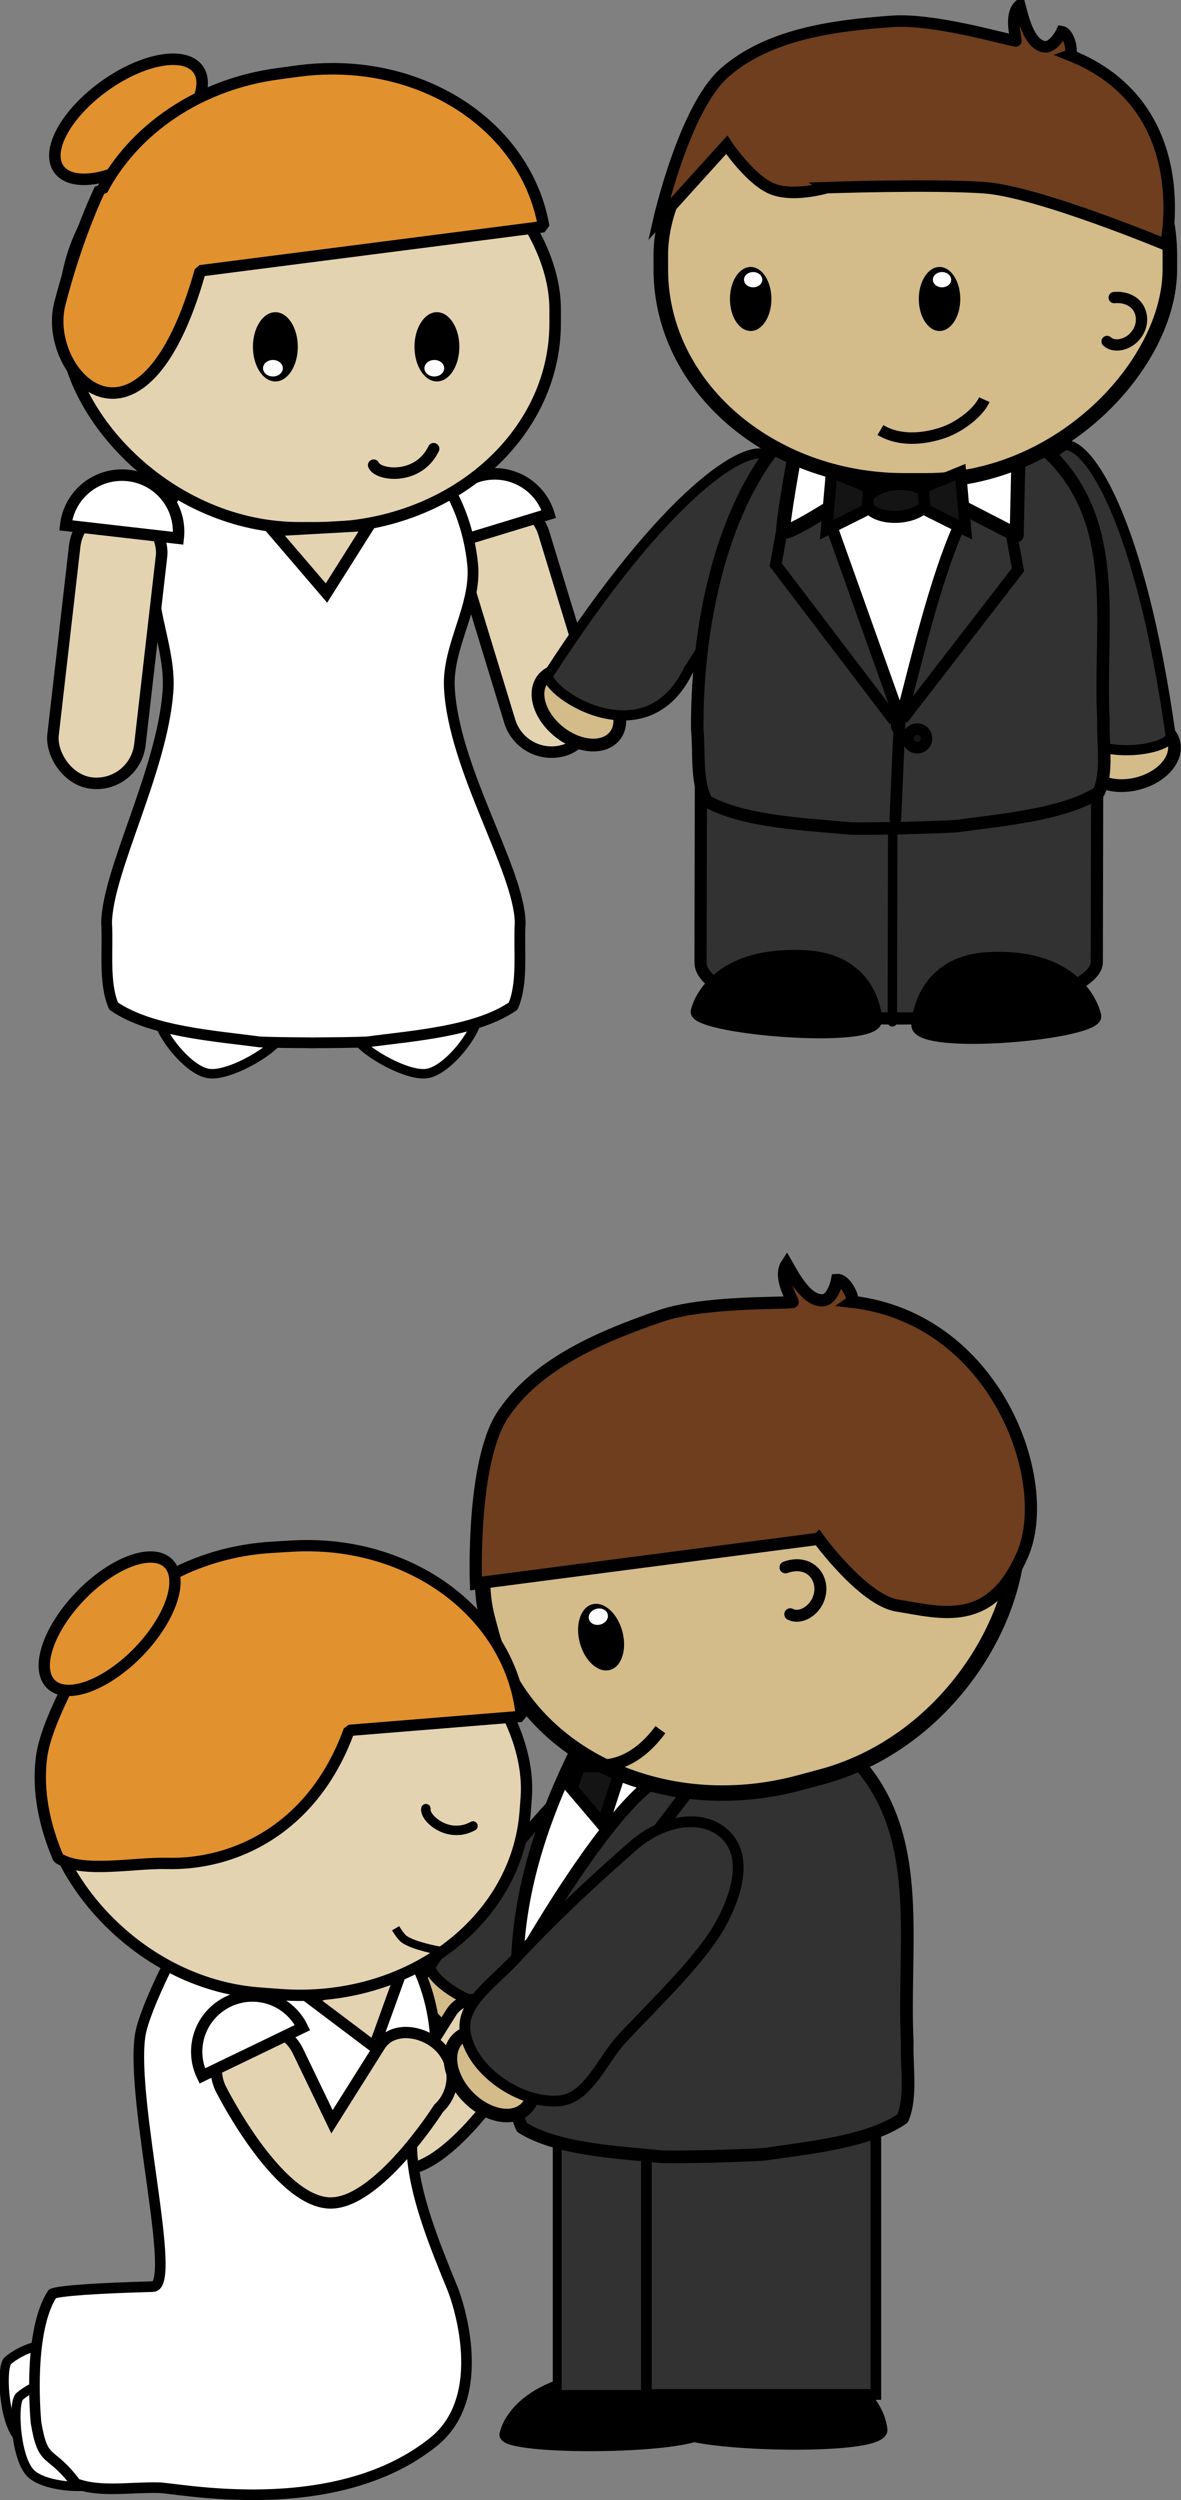
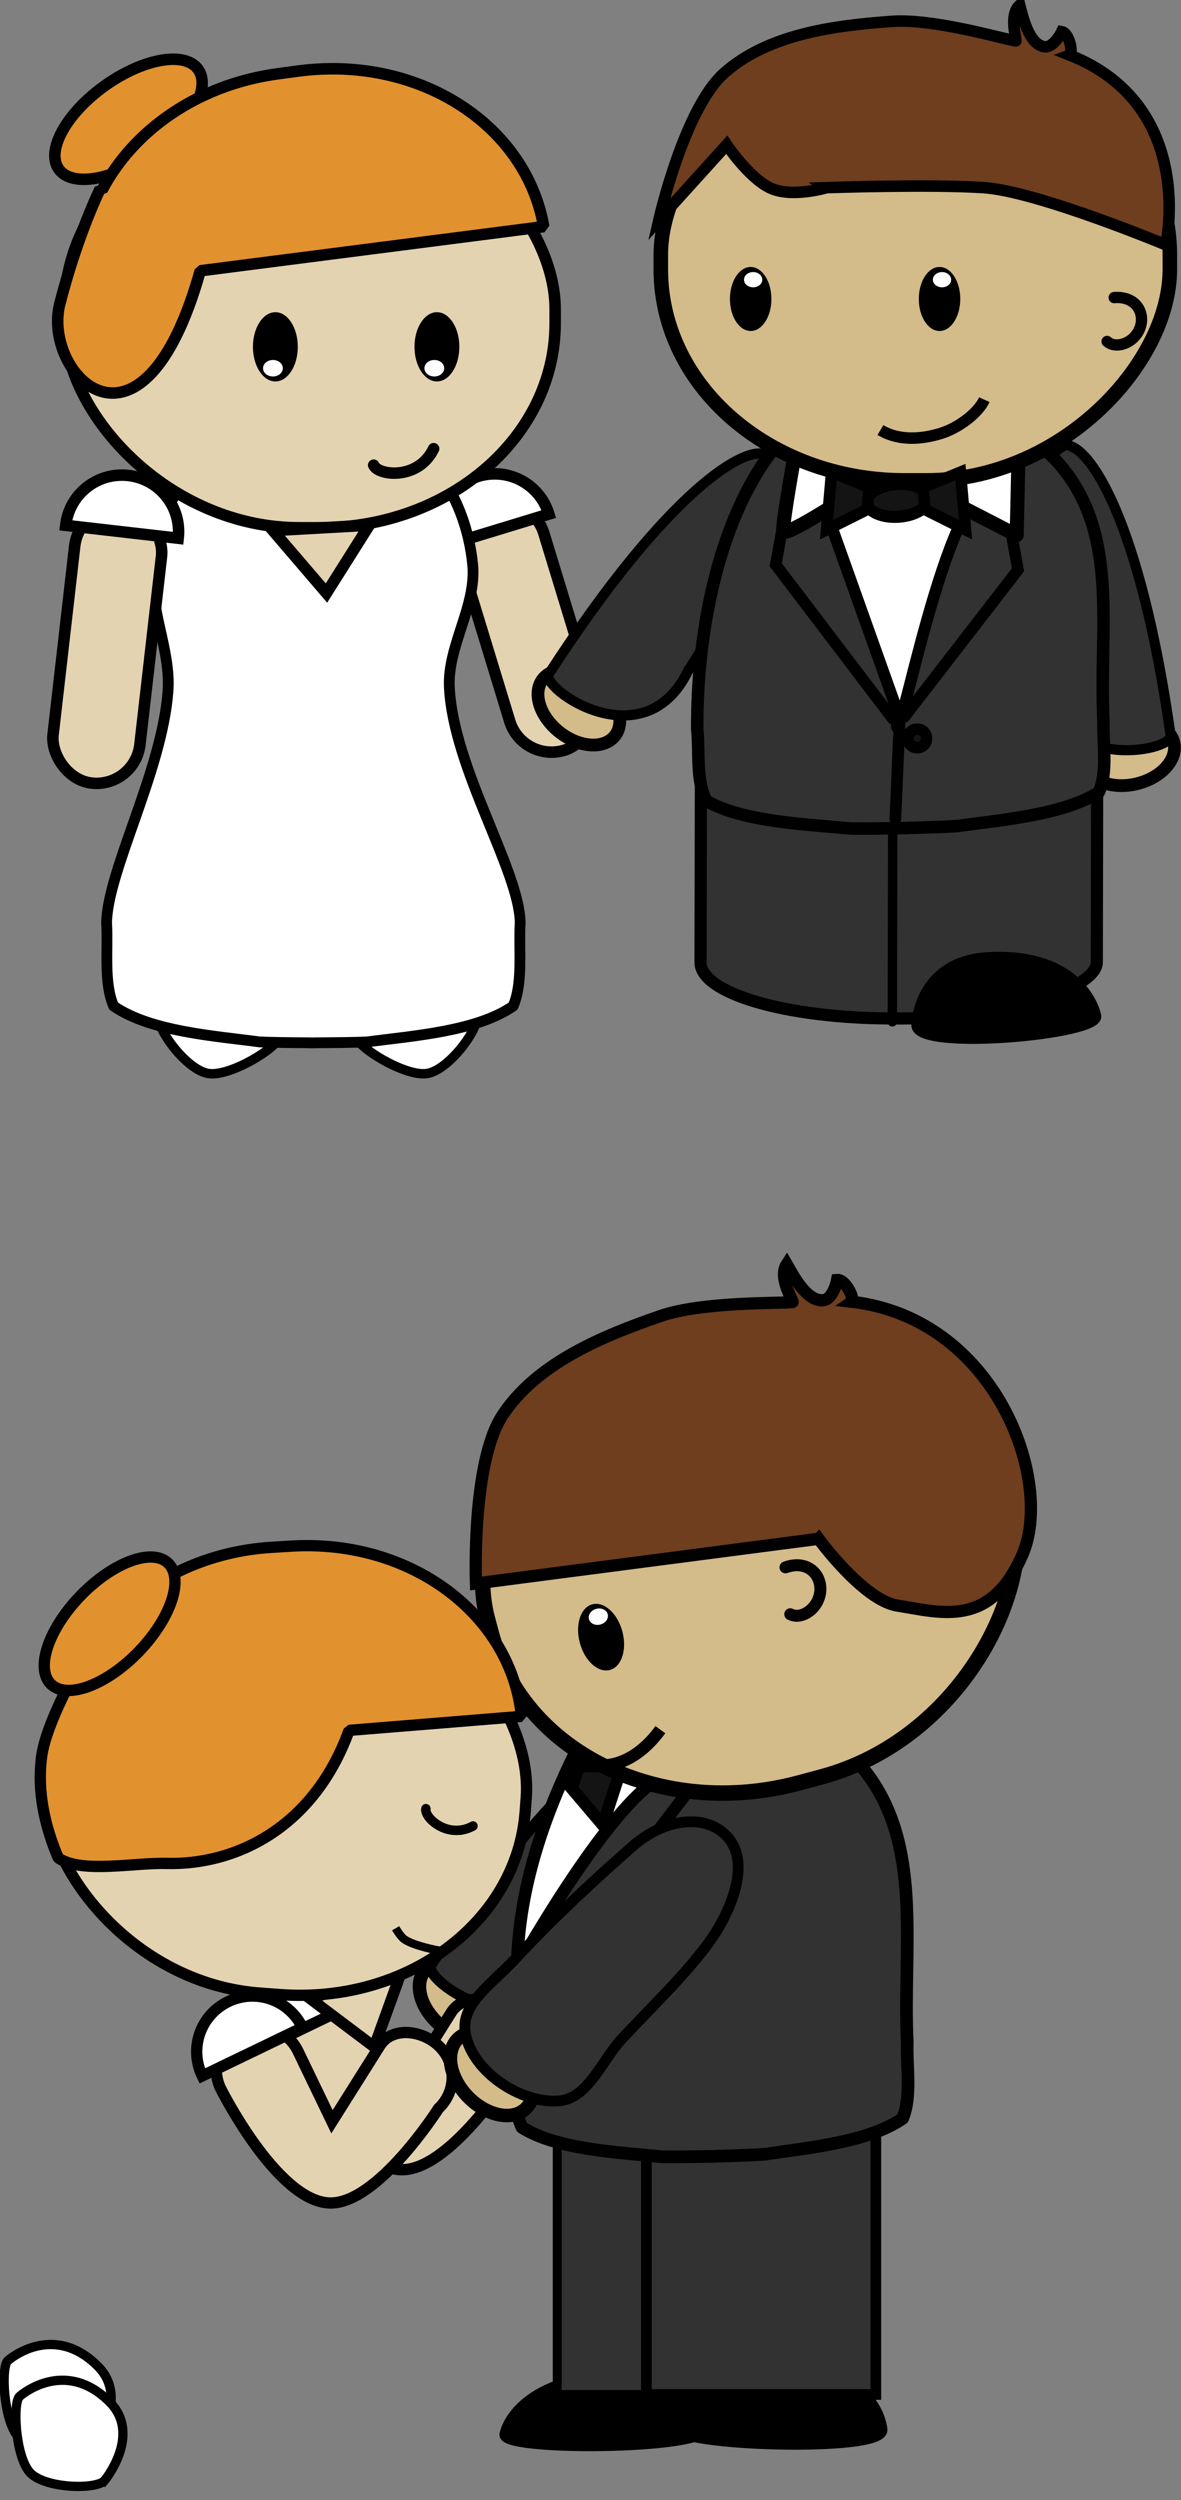
<svg xmlns="http://www.w3.org/2000/svg" xmlns:ns1="http://sodipodi.sourceforge.net/DTD/sodipodi-0.dtd" xmlns:ns2="http://www.inkscape.org/namespaces/inkscape" id="svg38959" ns1:docname="computers.svg" viewBox="0 0 332.14 702.71" version="1.1" ns2:version="0.48.3.1 r9886">
  <rect x="0" y="0" width="332.14" height="702.71" fill="#808080" stroke="none" />
  <ns1:namedview id="base" bordercolor="#666666" ns2:pageshadow="2" ns2:window-y="24" fit-margin-left="0" pagecolor="#ffffff" fit-margin-top="0" ns2:window-maximized="0" ns2:zoom="0.24748737" ns2:window-x="0" ns2:window-height="415" showgrid="false" borderopacity="1.0" ns2:current-layer="layer1" ns2:cx="262.53037" ns2:cy="241.70831" fit-margin-right="0" fit-margin-bottom="0" ns2:window-width="472" ns2:pageopacity="0.0" ns2:document-units="px" />
  <g id="layer1" ns2:label="Layer 1" ns2:groupmode="layer" transform="translate(-69.246 -61.02)">
    <g id="g28407" transform="matrix(.627 0 0 .627 -1304.8 571.46)">
      <g id="g28354">
        <path id="path73371-0" style="stroke:#000000;stroke-width:5.202;fill:#000000" d="m2586.9 275.09s-1.591-24.932-37.172-25.036c-47.864-0.14-53.296 24.392-53.296 24.392-4.032 7.4 91.169 10.838 90.468 0.645z" ns2:export-ydpi="90" ns1:nodetypes="cscc" ns2:export-filename="/home/sarato/Documents/cartoon2.png" ns2:connector-curvature="0" ns2:export-xdpi="90" />
        <path id="path73353-0" ns1:nodetypes="cscc" style="stroke:#000000;stroke-width:5.202;fill:#000000" ns2:connector-curvature="0" d="m2508.6 273.97s-2.563-24.851-38.121-23.566c-47.833 1.73-52.303 26.454-52.303 26.454-3.74 7.552 91.523 7.269 90.424-2.888z" />
      </g>
      <g id="g28350" transform="translate(-0)">
        <rect id="rect28346" style="stroke:#000000;stroke-width:4;fill:#323232" rx="0" ry="0" height="119.88" width="71.467" y="139.42" x="2441.4" />
        <rect id="rect28348" style="stroke:#000000;stroke-width:4.8;fill:#323232" rx="0" ry="0" height="119.88" width="102.9" y="139.42" x="2481.4" />
      </g>
      <g id="g86457-0" transform="matrix(1.654 .768 -.768 1.654 3140.1 -2418.1)">
        <path id="path73683-72-9" style="stroke-linejoin:round;fill-rule:evenodd;stroke:#000000;stroke-linecap:round;stroke-width:3.319;fill:#d3bb8a" ns2:connector-curvature="0" d="m198.26 1417.1c2.7 4.512 9.692 7.214 15.616 6.036 5.924-1.179 8.537-5.792 5.836-10.304-2.7-4.512-9.692-7.214-15.616-6.036-5.924 1.179-8.537 5.792-5.836 10.304z" />
        <path id="path73685-2-6" style="stroke:#000000;stroke-width:2.646;fill:#323232" ns2:connector-curvature="0" d="m230.81 1394.4c-0.56 26.366-33.657 20.276-32.59 15.818 7.963-56.339 21.411-76.069 27.53-75.557 9.719 4.66 9.854 23.841 5.061 59.739z" />
      </g>
      <path id="path73691-31-3" d="m2578.8-21.055c27.068 33.609 17.503 79.214 19.601 122.46-0.373 11.113 2.006 24.387-2.046 34.113-15.415 10.8-43.065 13.207-61.879 16.095-5.004 0.362-12.962 0.62-21.602 0.879v0.031c-0.907 0.029-1.77 0.033-2.664 0.049h-0.262c-8.643 0.155-16.604 0.276-21.622 0.155-18.951-1.984-46.7-3.066-62.701-13.114-4.594-9.519-2.965-22.888-3.963-33.969-0.34-43.286 8.346-98.874 33.487-133.74 11.726-16.369 40.277-21.994 61.826-20.909 22.276 1.121 49.194 12.158 61.826 27.945z" ns1:nodetypes="ccccccccccccac" style="stroke-linejoin:round;fill-rule:evenodd;stroke:#000000;stroke-linecap:round;stroke-width:5.68;fill:#323232" ns2:connector-curvature="0" />
      <path id="path73697-7-8" d="m2449.4-28.266 36.121 12.539s-18.156 7.54-62.091 83.638c0.435-32.059 10.181-64.118 25.97-96.177z" ns1:nodetypes="cccc" style="stroke-linejoin:round;stroke:#000000;stroke-linecap:round;stroke-width:5.564;fill:#ffffff" ns2:connector-curvature="0" />
      <g id="g86389-3" transform="matrix(-1.678 -.715 .715 -1.678 1975.8 2470.3)">
        <path id="path86385-9" style="stroke:#000000;stroke-width:3;fill:#141414" ns2:connector-curvature="0" d="m295.51 1353.7-10.609-5.305 1.326 15.03 9.725-3.978z" />
      </g>
      <path id="path86396-4" ns1:nodetypes="ccc" ns2:connector-curvature="0" style="stroke:#000000;stroke-width:5.472;fill:none" d="m2423 72.907 72.155-53.226-7.467-14.484 13.63-17.928" />
      <path id="path86398-2" ns1:rx="2.4312732" ns1:ry="2.4312732" style="stroke:#000000;stroke-width:3;fill:#141414" ns1:type="arc" d="m270.98 1411.1c0 1.343-1.089 2.431-2.431 2.431s-2.431-1.089-2.431-2.431c0-1.343 1.089-2.431 2.431-2.431s2.431 1.089 2.431 2.431z" transform="matrix(1.824 0 0 1.824 1943.1 -2474.2)" ns1:cy="1411.0854" ns1:cx="268.54517" />
      <g id="g28312" transform="matrix(.966 -.259 .259 .966 118.68 650.36)">
        <rect id="rect73713-6-4" ry="100.34" style="stroke-linejoin:bevel;fill-rule:evenodd;stroke:#000000;stroke-linecap:round;stroke-width:6.92;fill:#d3bb8a" rx="115.91" transform="scale(-1,1)" height="207.6" width="242.2" y="-220.53" x="-2646.5" />
        <path id="path73715-8-5" style="stroke-linejoin:round;stroke:#000000;stroke-linecap:round;stroke-width:5.366;fill:none" ns2:connector-curvature="0" d="m2536-86.956c3.324 3.009 9.203 1.715 12.794-1.952 4.946-5.052 4.542-12.363 0.285-16.124-2.481-2.191-6.026-3.141-9.706-2.78" />
        <g id="g73719-1-5" transform="matrix(-1.438 0 0 1.438 5014.1 -2350.5)">
          <g id="g73721-6-2">
            <path id="path73723-1-3" d="m1789 1565.7c0 5.85-3.073 10.592-6.864 10.592-3.791 0-6.864-4.742-6.864-10.592 0-5.85 3.074-10.592 6.864-10.592 3.791 0 6.864 4.742 6.864 10.592z" style="fill-rule:evenodd" ns2:connector-curvature="0" />
            <path id="path73725-9-6" ns1:rx="0.66307449" ns1:ry="0.55256206" style="fill:#ffffff" ns1:type="arc" d="m-357.84 840.95c0 0.305-0.297 0.553-0.663 0.553-0.366 0-0.663-0.247-0.663-0.553 0-0.305 0.297-0.553 0.663-0.553 0.366 0 0.663 0.247 0.663 0.553z" transform="matrix(4.567 0 0 4.567 3418.6 -2281.3)" ns1:cy="840.9519" ns1:cx="-358.50229" />
          </g>
        </g>
        <path id="path73733-9-7" ns1:nodetypes="cc" style="stroke:#000000;stroke-width:5.457;fill:none" ns2:connector-curvature="0" d="m2438.8-42.95c10.173 1.703 19.996-3.062 27.528-9.122" />
        <path id="path86518-4" ns1:nodetypes="ccaaccacccac" style="stroke:#000000;stroke-width:5.472;fill:#6e3e1e" ns2:connector-curvature="0" d="m2557-116.34-153.6-20.447s12.03-52.921 31.1-69.811c20.879-18.492 52.163-22.606 79.984-24.564 19.763-1.391 53.137 8.476 58.701 9.319 0.833 0.366-3.651-12.128 1.922-17.069 1.337 4.968 4.102 18.599 11.676 19.846 3.615 0.595 7.221-4.827 8.316-7.186 3.668 0.651 5.576 10.351 3.674 11.084 60.782 24.012 67.032 101.45 44.668 129.46s-41.691 15.664-60.114 7.404c-14.07-6.308-26.322-38.039-26.322-38.039z" />
      </g>
      <g id="g28272" transform="matrix(.926 0 0 .926 242.97 70.911)">
        <g id="g27478" transform="matrix(1.542 -.974 .974 1.542 912.93 -2054.9)">
          <path id="path27480" style="stroke:#000000;stroke-width:3;fill:#e4d3b1" d="m171.31 1340.8c6.32 0 11.408 5.088 11.408 11.408v20.804l20.233-12.672c5.356-3.355 12.407 1.451 14.294 7.483 1.887 6.032-1.451 12.407-7.483 14.294 0 0-25.906 16.105-37.157 9.954-12.237-6.689-12.703-39.864-12.703-39.864 0-6.32 5.088-11.408 11.408-11.408z" ns1:nodetypes="sscsssass" ns2:connector-curvature="0" transform="matrix(.993 .114 -.114 .993 0 0)" />
          <path id="path27482" style="stroke:#000000;stroke-width:3;fill:#ffffff" d="m171.73 1332.3c8.189 0 14.782 6.593 14.782 14.782h-29.564c0-8.189 6.593-14.782 14.782-14.782z" ns1:nodetypes="ssss" ns2:connector-curvature="0" transform="matrix(.993 .114 -.114 .993 0 0)" />
        </g>
        <path id="path27474" ns1:nodetypes="csccc" d="m2149.2 227.74s18.383-22.28 2.154-38.224c-21.831-21.448-43.125-2.643-43.125-2.643-3.76 2.303-2.417 29.482 4.92 37.203 7.337 7.721 32.305 8.23 36.051 3.664z" style="stroke:#000000;stroke-width:4.494;fill:#ffffff" ns2:connector-curvature="0" />
        <path id="path86408-0" ns1:nodetypes="csccc" ns2:connector-curvature="0" style="stroke:#000000;stroke-width:4.494;fill:#ffffff" d="m2154.9 245.03s18.383-22.28 2.154-38.224c-21.831-21.448-43.125-2.643-43.125-2.643-3.76 2.303-2.417 29.482 4.92 37.203 7.337 7.721 32.305 8.23 36.051 3.664z" />
-         <path id="path41774-7-9" ns1:nodetypes="csccccssccccsssaacccc" d="m2239.8-54.523c-0.325 0-0.653 0.038-0.979 0.038-0.184 0-0.37 0-0.555-0.038h-0.862v0.082c-21.843 1.355-29.392 16.55-41.805 31.505-2.212 2.665-21.62 38.865-23.579 53.053-4.399 31.86 18.335 120.78 6.245 121.1-26.345 0.712-45.496 1.977-48.692 3.475-11.571 17.884-8.411 56.708-7.946 62.275 3.538 20.919 6.594 12.486 19.326 29.564 11.377 4.439 26.831 1.693 39.792 2.027 7.258-0.382 85.034 16.728 133.43-22.146 27.402-22.011 11.869-67.788 9.243-74.208-8.748-21.385-18.557-45.256-19.683-66.465-1.053-19.838 12.976-38.781 11.086-58.556-1.593-16.658-7.815-33.797-18.515-46.663-14.005-16.841-33.796-33.605-55.637-34.963v-0.113h-0.862z" style="stroke-linejoin:round;fill-rule:evenodd;stroke:#000000;stroke-linecap:round;stroke-width:5.135;fill:#ffffff" ns2:connector-curvature="0" />
+         <path id="path41774-7-9" ns1:nodetypes="csccccssccccsssaacccc" d="m2239.8-54.523c-0.325 0-0.653 0.038-0.979 0.038-0.184 0-0.37 0-0.555-0.038h-0.862v0.082v-0.113h-0.862z" style="stroke-linejoin:round;fill-rule:evenodd;stroke:#000000;stroke-linecap:round;stroke-width:5.135;fill:#ffffff" ns2:connector-curvature="0" />
        <path id="path86450-7" style="stroke:#000000;stroke-width:5.472;fill:#e4d3b1" ns2:connector-curvature="0" d="m2254.2 11.619 31.268 23.558 12.975-35.897z" />
        <rect id="rect41780-6-6" style="stroke-linejoin:bevel;fill-rule:evenodd;stroke:#000000;stroke-linecap:round;stroke-width:5.472;fill:#e4d3b1" transform="rotate(4.249)" rx="111.74" ry="97.212" height="201.13" width="233.48" y="-357.27" x="2112.8" />
        <g id="g41792-8-6" style="stroke-linejoin:bevel;stroke:#000000;stroke-linecap:round;stroke-width:3.401;fill:none" transform="matrix(-1.22 .501 -.503 -1.226 2335.7 -105.02)">
          <path id="path41794-6-9" ns1:nodetypes="cc" ns2:connector-curvature="0" style="stroke-linejoin:bevel;stroke:#000000;stroke-linecap:round;stroke-width:3.401;fill:none" d="m11.239-22.535c10.412-1.171 15.538 9.66 13.584 12.396" />
          <path id="path27484" ns1:nodetypes="cc" d="m11.239-22.535c10.412-1.171 15.538 9.66 13.584 12.396" style="stroke-linejoin:bevel;stroke:#000000;stroke-linecap:round;stroke-width:3.401;fill:none" ns2:connector-curvature="0" />
        </g>
        <g id="g86520-7" style="fill:#e2912f" transform="matrix(1.819 .135 -.135 1.819 2218 -2472)">
          <path id="rect4240-2-3-2-5-0-0" ns1:nodetypes="cccccacscccc" ns2:connector-curvature="0" style="stroke-linejoin:bevel;fill-rule:evenodd;stroke:#000002;stroke-linecap:round;stroke-width:3;fill:#e2912f" d="m116.01 1236.5c-2.852 0-5.762 0.179-8.688 0.556l-5.202 0.707c-20.968 2.701-37.986 14.643-46.215 30.355l-0.556-0.202s-10.009 19.449-10.529 30.05c-0.441 8.997 2.039 17.746 6.401 26.254 6.325 3.764 20.195-0.261 28.793-0.664 18.258-0.856 38.274-12.218 45.739-38.801l45.361-7.092c-4.202-24.105-27.534-41.173-55.104-41.164z" />
          <path id="path86516-5" ns1:rx="22.351055" ns1:ry="10.709881" style="stroke:#000000;stroke-width:3;fill:#e2912f" ns1:type="arc" d="m103.37 1242.8c0 5.915-10.007 10.71-22.351 10.71s-22.351-4.795-22.351-10.71c0-5.915 10.007-10.71 22.351-10.71s22.351 4.795 22.351 10.71z" transform="matrix(.641 -.768 .768 .641 -946.17 526.82)" ns1:cy="1242.8118" ns1:cx="81.022575" />
        </g>
        <g id="g86442-6" transform="matrix(1.542 -.974 .974 1.542 878.35 -2038.8)">
          <path id="rect86433-3" style="stroke:#000000;stroke-width:3;fill:#e4d3b1" d="m171.31 1340.8c6.32 0 11.408 5.088 11.408 11.408v20.804l20.233-12.672c5.356-3.355 12.407 1.451 14.294 7.483 1.887 6.032-1.451 12.407-7.483 14.294 0 0-25.906 16.105-37.157 9.954-12.237-6.689-12.703-39.864-12.703-39.864 0-6.32 5.088-11.408 11.408-11.408z" ns1:nodetypes="sscsssass" ns2:connector-curvature="0" transform="matrix(.993 .114 -.114 .993 0 0)" />
          <path id="rect86435-7" style="stroke:#000000;stroke-width:3;fill:#ffffff" d="m171.73 1332.3c8.189 0 14.782 6.593 14.782 14.782h-29.564c0-8.189 6.593-14.782 14.782-14.782z" ns1:nodetypes="ssss" ns2:connector-curvature="0" transform="matrix(.993 .114 -.114 .993 0 0)" />
        </g>
        <path id="path27502" ns1:nodetypes="cac" style="stroke:#000000;stroke-width:4;fill:none" ns2:connector-curvature="0" d="m2317-11.44s-12.083-2.087-16.958-5.482c-1.858-1.294-4.2-5.337-4.2-5.337" />
      </g>
      <g id="g28308" transform="matrix(-.845 -.535 -.535 .845 4694.7 1422.2)">
        <path id="path86379-6" d="m2646.8 120.85c-4.925 8.229-17.676 13.158-28.48 11.008-10.804-2.15-15.57-10.563-10.644-18.793 4.925-8.229 17.676-13.158 28.48-11.008 10.804 2.15 15.57 10.563 10.644 18.793z" style="stroke-linejoin:round;fill-rule:evenodd;stroke:#000000;stroke-linecap:round;stroke-width:6.054;fill:#d3bb8a" ns2:connector-curvature="0" />
        <path id="path86381-6" d="m2586.3 72.399c2.481 13.084-1.555 30.943 9.128 38.894 13.788 10.261 39.838 9.528 51.465-3.129 9.081-9.886 1.897-24.834-0.973-40.258-4.474-24.043-11.045-49.202-17.66-71.357-4.922-16.486-18.106-28.539-31.578-26.189-13.071 2.28-18.927 16.968-20.224 34.284-1.353 18.065 5.59 45.333 9.842 67.755z" ns1:nodetypes="aaassasa" style="stroke:#000000;stroke-width:4.826;fill:#323232" ns2:connector-curvature="0" />
      </g>
    </g>
    <g id="g86524" transform="matrix(1.078 0 0 1.078 37.7 -1252.6)">
      <g id="g86461" transform="translate(44.121)">
        <path id="path86408" ns1:nodetypes="csccc" ns2:connector-curvature="0" style="stroke:#000000;stroke-width:2.464;fill:#ffffff" d="m109.49 1483.4s-4.264-15.252-16.523-12.947c-16.491 3.102-14.703 18.575-14.703 18.575-0.142 2.414 12.507 10.326 18.28 9.444 5.773-0.882 13.826-11.956 12.946-15.072z" />
        <path id="path86410" ns1:nodetypes="csccc" d="m26.588 1483.4s4.264-15.252 16.523-12.947c16.491 3.102 14.703 18.575 14.703 18.575 0.142 2.414-12.507 10.326-18.28 9.444-5.773-0.882-13.826-11.956-12.946-15.072z" style="stroke:#000000;stroke-width:2.464;fill:#ffffff" ns2:connector-curvature="0" />
        <g id="g86446" ns2:transform-center-x="-17.308703" ns2:transform-center-y="34.030007" transform="matrix(.984 -.181 .181 .984 -242.69 41.198)">
          <rect id="rect86438" style="stroke:#000000;stroke-width:3;fill:#e4d3b1" transform="matrix(-.993 .114 .114 .993 0 0)" rx="11.408" ry="11.408" height="67.025" width="22.817" y="1355.6" x="30.646" />
          <path id="path86440" ns1:nodetypes="ssss" style="stroke:#000000;stroke-width:3;fill:#ffffff" ns2:connector-curvature="0" d="m111.22 1343.2c-8.136 0.933-13.935 8.233-13.002 16.369l29.371-3.367c-0.933-8.136-8.233-13.935-16.369-13.002z" />
        </g>
        <path id="path41774-7" ns1:nodetypes="cscccaaaccccccccccaaacccc" d="m67.321 1321c-0.178 0-0.358 0.021-0.537 0.021-0.101 0-0.203 0-0.304-0.021h-0.473v0.045c-11.976 0.743-22.835 9.929-30.505 19.17-5.941 7.158-9.027 16.737-10.244 25.96-1.431 10.842 4.51 21.69 3.712 32.597-1.519 20.757-15.755 46.763-16.019 60.348 0.419 7.096-0.805 15.615 1.835 21.769 9.59 6.666 26.5 7.782 38.029 9.34 3.059 0.154 7.918 0.197 13.194 0.231v0.021c0.553 0 1.08 0 1.626-0.021 0.054-0 0.106 0 0.16 0 5.276-0.033 10.135-0.078 13.194-0.231 11.528-1.558 28.439-2.674 38.029-9.34 2.639-6.154 1.416-14.672 1.835-21.769-0.267-13.755-17.348-39.93-18.477-61.215-0.577-10.877 7.115-21.263 6.078-32.106-0.873-9.133-4.285-18.53-10.151-25.585-7.679-9.234-18.53-18.425-30.505-19.17v-0.062h-0.472z" style="stroke-linejoin:round;fill-rule:evenodd;stroke:#000000;stroke-linecap:round;stroke-width:2.815;fill:#ffffff" ns2:connector-curvature="0" />
        <g id="g86442">
          <rect id="rect86433" ry="11.408" style="stroke:#000000;stroke-width:3;fill:#e4d3b1" rx="11.408" transform="matrix(.993 .114 -.114 .993 0 0)" height="72.306" width="22.817" y="1340.8" x="159.9" />
          <path id="rect86435" style="stroke:#000000;stroke-width:3;fill:#ffffff" d="m171.73 1332.3c8.189 0 14.782 6.593 14.782 14.782h-29.564c0-8.189 6.593-14.782 14.782-14.782z" ns1:nodetypes="ssss" ns2:connector-curvature="0" transform="matrix(.993 .114 -.114 .993 0 0)" />
        </g>
        <rect id="rect41780-6" style="stroke-linejoin:bevel;fill-rule:evenodd;stroke:#000000;stroke-linecap:round;stroke-width:3;fill:#e4d3b1" rx="61.264" ry="53.3" height="110.28" width="128.01" y="1245.9" x="1.962" />
        <g id="g41792-8" style="stroke-linejoin:bevel;stroke:#000000;stroke-linecap:round;stroke-width:3.401;fill:none" transform="matrix(-.468 .745 -.749 -.47 86.654 1316.6)">
          <path id="path41794-6" ns1:nodetypes="cc" ns2:connector-curvature="0" style="stroke-linejoin:bevel;stroke:#000000;stroke-linecap:round;stroke-width:3.401;fill:none" d="m11.239-22.535c10.412-1.171 15.538 9.66 13.584 12.396" />
        </g>
        <path id="path43824-7" d="m62.833 1309c0-4.987-2.62-9.029-5.851-9.029-3.232 0-5.852 4.042-5.852 9.029 0 4.987 2.62 9.029 5.852 9.029 3.232 0 5.851-4.042 5.851-9.029z" style="fill-rule:evenodd" ns2:connector-curvature="0" />
        <path id="path43826-2" ns1:rx="0.66307449" ns1:ry="0.55256206" style="fill:#ffffff" ns1:type="arc" d="m-357.84 840.95c0 0.305-0.297 0.553-0.663 0.553-0.366 0-0.663-0.247-0.663-0.553 0-0.305 0.297-0.553 0.663-0.553 0.366 0 0.663 0.247 0.663 0.553z" transform="matrix(3.893 0 0 -3.893 1452 4588.4)" ns1:cy="840.9519" ns1:cx="-358.50229" />
        <path id="path43840-8" style="fill-rule:evenodd" ns2:connector-curvature="0" d="m104.98 1309c0-4.987-2.62-9.029-5.851-9.029-3.232 0-5.852 4.042-5.852 9.029 0 4.987 2.62 9.029 5.852 9.029 3.232 0 5.851-4.042 5.851-9.029z" />
        <path id="path43842-2" ns1:rx="0.66307449" ns1:ry="0.55256206" style="fill:#ffffff" ns1:type="arc" d="m-357.84 840.95c0 0.305-0.297 0.553-0.663 0.553-0.366 0-0.663-0.247-0.663-0.553 0-0.305 0.297-0.553 0.663-0.553 0.366 0 0.663 0.247 0.663 0.553z" transform="matrix(3.893 0 0 -3.893 1494.1 4588.4)" ns1:cy="840.9519" ns1:cx="-358.50229" />
        <path id="path86450" style="stroke:#000000;stroke-width:3;fill:#e4d3b1" ns2:connector-curvature="0" d="m56.343 1356.9 13.969 16.298 11.176-17.695z" />
      </g>
      <g id="g86457" transform="matrix(.907 .421 -.421 .907 586.44 31.658)">
        <path id="path73683-72" style="stroke-linejoin:round;fill-rule:evenodd;stroke:#000000;stroke-linecap:round;stroke-width:3.319;fill:#d3bb8a" ns2:connector-curvature="0" d="m198.26 1417.1c2.7 4.512 9.692 7.214 15.616 6.036 5.924-1.179 8.537-5.792 5.836-10.304-2.7-4.512-9.692-7.214-15.616-6.036-5.924 1.179-8.537 5.792-5.836 10.304z" />
        <path id="path73685-2" style="stroke:#000000;stroke-width:2.646;fill:#323232" ns2:connector-curvature="0" d="m230.81 1394.4c-0.56 26.366-33.657 20.276-32.59 15.818 7.963-56.339 21.411-76.069 27.53-75.557 9.719 4.66 9.854 23.841 5.061 59.739z" />
      </g>
      <path id="path86379" style="stroke-linejoin:round;fill-rule:evenodd;stroke:#000000;stroke-linecap:round;stroke-width:3.319;fill:#d3bb8a" ns2:connector-curvature="0" d="m334.61 1417.1c-2.7 4.512-9.692 7.214-15.616 6.036-5.924-1.179-8.537-5.792-5.836-10.304 2.7-4.512 9.692-7.214 15.616-6.036 5.924 1.179 8.537 5.792 5.836 10.304z" />
      <g id="g86400" transform="translate(1.702)">
        <rect id="rect73687-5" style="stroke-linejoin:round;fill-rule:evenodd;stroke:#000000;stroke-linecap:round;stroke-width:3.173;fill:#323232" rx="50.13" transform="matrix(-1 -0 -.002 1 0 0)" ry="14.641" width="103.38" y="1407.3" x="-316.64" height="76.815" />
        <path id="path73689-6" style="stroke-linejoin:round;stroke:#000000;stroke-linecap:round;stroke-width:2.447;fill:#ffffff" ns2:connector-curvature="0" d="m260.36 1485 0.154-79.545" />
        <path id="path41770-5-4" d="m266.81 1485.8s0.411-16.59 18.705-17.491c24.608-1.212 27.801 14.946 27.801 14.946 2.194 4.819-46.699 9.328-46.506 2.544z" style="stroke:#000000;stroke-width:3;fill:#000000" ns2:connector-curvature="0" />
-         <path id="path41772-6-9" d="m256.2 1484.5s-0.415-15.835-18.858-16.695c-24.811-1.157-28.03 14.267-28.03 14.267-2.212 4.599 47.083 8.904 46.888 2.429z" style="stroke:#000000;stroke-width:3;fill:#000000" ns2:connector-curvature="0" />
      </g>
      <path id="path86381" style="stroke:#000000;stroke-width:2.646;fill:#323232" ns2:connector-curvature="0" d="m302.06 1394.4c0.56 26.366 33.657 20.276 32.59 15.818-7.963-56.339-21.411-76.069-27.53-75.557-9.719 4.66-9.854 23.841-5.061 59.739z" />
      <path id="path73691-31" d="m305.39 1339.3c16.23 18.428 10.495 43.432 11.752 67.144-0.224 6.093 1.203 13.371-1.227 18.704-9.243 5.922-25.821 7.241-37.102 8.825-3.001 0.199-7.772 0.34-12.952 0.482v0.017c-0.544 0.016-1.061 0.018-1.597 0.027h-0.157c-5.182 0.085-9.956 0.151-12.964 0.085-11.363-1.088-28-1.681-37.595-7.19-2.755-5.219-1.778-12.549-2.377-18.625-0.204-23.733 5.004-54.212 20.078-73.326 7.031-8.975 24.15-12.059 37.07-11.464 13.356 0.615 29.496 6.666 37.07 15.322z" ns1:nodetypes="ccccccccccccac" style="stroke-linejoin:round;fill-rule:evenodd;stroke:#000000;stroke-linecap:round;stroke-width:3.257;fill:#323232" ns2:connector-curvature="0" />
      <path id="path73693-3" d="m262.85 1432.1 1.102-25.29" style="stroke-linejoin:round;stroke:#000000;stroke-linecap:round;stroke-width:3.05;fill:#ffffff" ns2:connector-curvature="0" />
      <path id="path73697-7" d="m240.94 1341.1 45.085-0.077 0.288 4.723c-12.625 8.048-24.706 80.724-22.956 58.199z" ns1:nodetypes="ccccc" style="stroke-linejoin:round;stroke:#000000;stroke-linecap:round;stroke-width:3.05;fill:#ffffff" ns2:connector-curvature="0" />
      <path id="path73709-3" style="stroke-linejoin:round;stroke:#000000;stroke-linecap:round;stroke-width:3.66;fill:#ffffff" d="m295 1336.1-0.498 22.028-23.835-12.254-17.248 0.244s-19.474 12.838-19.806 10.94c-0.333-1.898 3.258-21.522 3.258-21.522z" ns2:transform-center-x="-2.9067353" ns2:transform-center-y="40.213568" ns2:connector-curvature="0" ns1:nodetypes="ccccscc" />
      <rect id="rect73713-6" style="stroke-linejoin:bevel;fill-rule:evenodd;stroke:#000000;stroke-linecap:round;stroke-width:3.794;fill:#d3bb8a" transform="scale(-1,1)" rx="63.552" ry="55.015" height="113.82" width="132.8" y="1230" x="-334.46" />
      <path id="path73715-8" d="m318.09 1307.6c1.823 1.65 5.046 0.94 7.015-1.07 2.712-2.77 2.49-6.779 0.156-8.841-1.36-1.202-3.304-1.722-5.321-1.524" style="stroke-linejoin:round;stroke:#000000;stroke-linecap:round;stroke-width:2.942;fill:none" ns2:connector-curvature="0" />
      <g id="g73719-1" transform="matrix(-.788 0 0 .788 1678.7 62.753)">
        <g id="g73721-6">
          <path id="path73723-1" style="fill-rule:evenodd" ns2:connector-curvature="0" d="m1789 1565.7c0 5.85-3.073 10.592-6.864 10.592-3.791 0-6.864-4.742-6.864-10.592 0-5.85 3.074-10.592 6.864-10.592 3.791 0 6.864 4.742 6.864 10.592z" />
          <path id="path73725-9" ns1:rx="0.66307449" ns1:ry="0.55256206" style="fill:#ffffff" ns1:type="arc" d="m-357.84 840.95c0 0.305-0.297 0.553-0.663 0.553-0.366 0-0.663-0.247-0.663-0.553 0-0.305 0.297-0.553 0.663-0.553 0.366 0 0.663 0.247 0.663 0.553z" transform="matrix(4.567 0 0 4.567 3418.6 -2281.3)" ns1:cy="840.9519" ns1:cx="-358.50229" />
        </g>
        <g id="g73727-9" transform="translate(13.128)">
          <path id="path73729-1" d="m1838.4 1565.7c0 5.85-3.073 10.592-6.864 10.592-3.791 0-6.864-4.742-6.864-10.592 0-5.85 3.074-10.592 6.864-10.592 3.791 0 6.864 4.742 6.864 10.592z" style="fill-rule:evenodd" ns2:connector-curvature="0" />
          <path id="path73731-0" ns1:rx="0.66307449" ns1:ry="0.55256206" style="fill:#ffffff" ns1:type="arc" d="m-357.84 840.95c0 0.305-0.297 0.553-0.663 0.553-0.366 0-0.663-0.247-0.663-0.553 0-0.305 0.297-0.553 0.663-0.553 0.366 0 0.663 0.247 0.663 0.553z" transform="matrix(4.567 0 0 4.567 3468 -2281.3)" ns1:cy="840.9519" ns1:cx="-358.50229" />
        </g>
      </g>
      <path id="path73733-9" d="m258.96 1330.7c4.855 2.9 10.823 2.428 15.878 0.836 4.527-1.425 9.64-5.257 11.226-8.759" ns1:nodetypes="cac" style="stroke:#000000;stroke-width:2.992;fill:none" ns2:connector-curvature="0" />
      <g id="g86389" transform="matrix(-1 0 0 -1 525.6 2698.2)">
        <path id="path73711-1" ns1:rx="3.978447" ns1:ry="7.9568939" style="stroke:#000000;stroke-width:2.934;fill:#141414" ns1:type="arc" d="m1819.9 1643.4c0 4.394-1.781 7.957-3.978 7.957-2.197 0-3.978-3.562-3.978-7.957 0-4.394 1.781-7.957 3.978-7.957 2.197 0 3.978 3.562 3.978 7.957z" ns2:transform-center-x="-0.18760955" ns2:transform-center-y="43.372735" transform="matrix(-.092 -1.068 -1.006 .075 2082.5 3165.3)" ns1:cy="1643.3826" ns1:cx="1815.9401" />
        <path id="path86385" style="stroke:#000000;stroke-width:3;fill:#141414" ns2:connector-curvature="0" d="m255.06 1346.8-10.609-5.305 1.326 15.03 9.725-3.978z" />
        <path id="path86387" d="m270.09 1346.8 10.609-5.305-1.326 15.03-9.725-3.978z" style="stroke:#000000;stroke-width:3;fill:#141414" ns2:connector-curvature="0" />
      </g>
      <path id="path86394" d="m233.4 1356.1-1.768 9.725 30.943 40.669" ns1:nodetypes="ccc" style="stroke:#000000;stroke-width:3;fill:none" ns2:connector-curvature="0" />
      <path id="path86396" ns1:nodetypes="ccc" ns2:connector-curvature="0" style="stroke:#000000;stroke-width:3;fill:none" d="m293.08 1357.4 1.768 9.725-30.059 38.9" />
      <path id="path86398" ns1:rx="2.4312732" ns1:ry="2.4312732" style="stroke:#000000;stroke-width:3;fill:#141414" ns1:type="arc" d="m270.98 1411.1c0 1.343-1.089 2.431-2.431 2.431s-2.431-1.089-2.431-2.431c0-1.343 1.089-2.431 2.431-2.431s2.431 1.089 2.431 2.431z" ns1:cy="1411.0854" ns1:cx="268.54517" />
      <g id="g86520" style="fill:#e2912f">
        <path id="path86516" ns1:rx="22.351055" ns1:ry="10.709881" style="stroke:#000000;stroke-width:3;fill:#e2912f" ns1:type="arc" d="m103.37 1242.8c0 5.915-10.007 10.71-22.351 10.71s-22.351-4.795-22.351-10.71c0-5.915 10.007-10.71 22.351-10.71s22.351 4.795 22.351 10.71z" transform="matrix(.813 -.582 .582 .813 -726.39 286.43)" ns1:cy="1242.8118" ns1:cx="81.022575" />
        <path id="rect4240-2-3-2-5-0" ns1:nodetypes="cccccccccc" d="m116.01 1236.5c-2.852 0-5.762 0.179-8.688 0.556l-5.202 0.707c-20.968 2.701-37.986 14.643-46.215 30.355l-0.556-0.202s-5.886 11.888-10.529 30.05c-4.453 18.277 21.545 45.146 36.691-8.787l89.602-11.516c-4.202-24.105-27.534-41.173-55.104-41.164z" style="stroke-linejoin:bevel;fill-rule:evenodd;stroke:#000002;stroke-linecap:round;stroke-width:3;fill:#e2912f" ns2:connector-curvature="0" />
      </g>
      <path id="path86518" d="m244.93 1267.5s-9.313 2.794-14.901 0c-5.588-2.794-11.176-11.176-11.176-11.176l-17.695 19.557s6.596-29.016 17.052-38.277c11.448-10.139 28.6-12.394 43.854-13.468 10.836-0.763 29.135 4.647 32.185 5.109 0.457 0.201-2.002-6.65 1.054-9.359 0.733 2.724 2.249 10.198 6.402 10.881 1.982 0.326 3.959-2.647 4.559-3.94 2.011 0.357 3.057 5.676 2.014 6.077 33.326 13.166 25.123 49.495 25.123 49.495s-33.527-13.969-47.496-14.901c-13.969-0.931-40.977 0-40.977 0z" ns1:nodetypes="csccaaccacccsc" style="stroke:#000000;stroke-width:3;fill:#6e3e1e" ns2:connector-curvature="0" />
    </g>
  </g>
</svg>